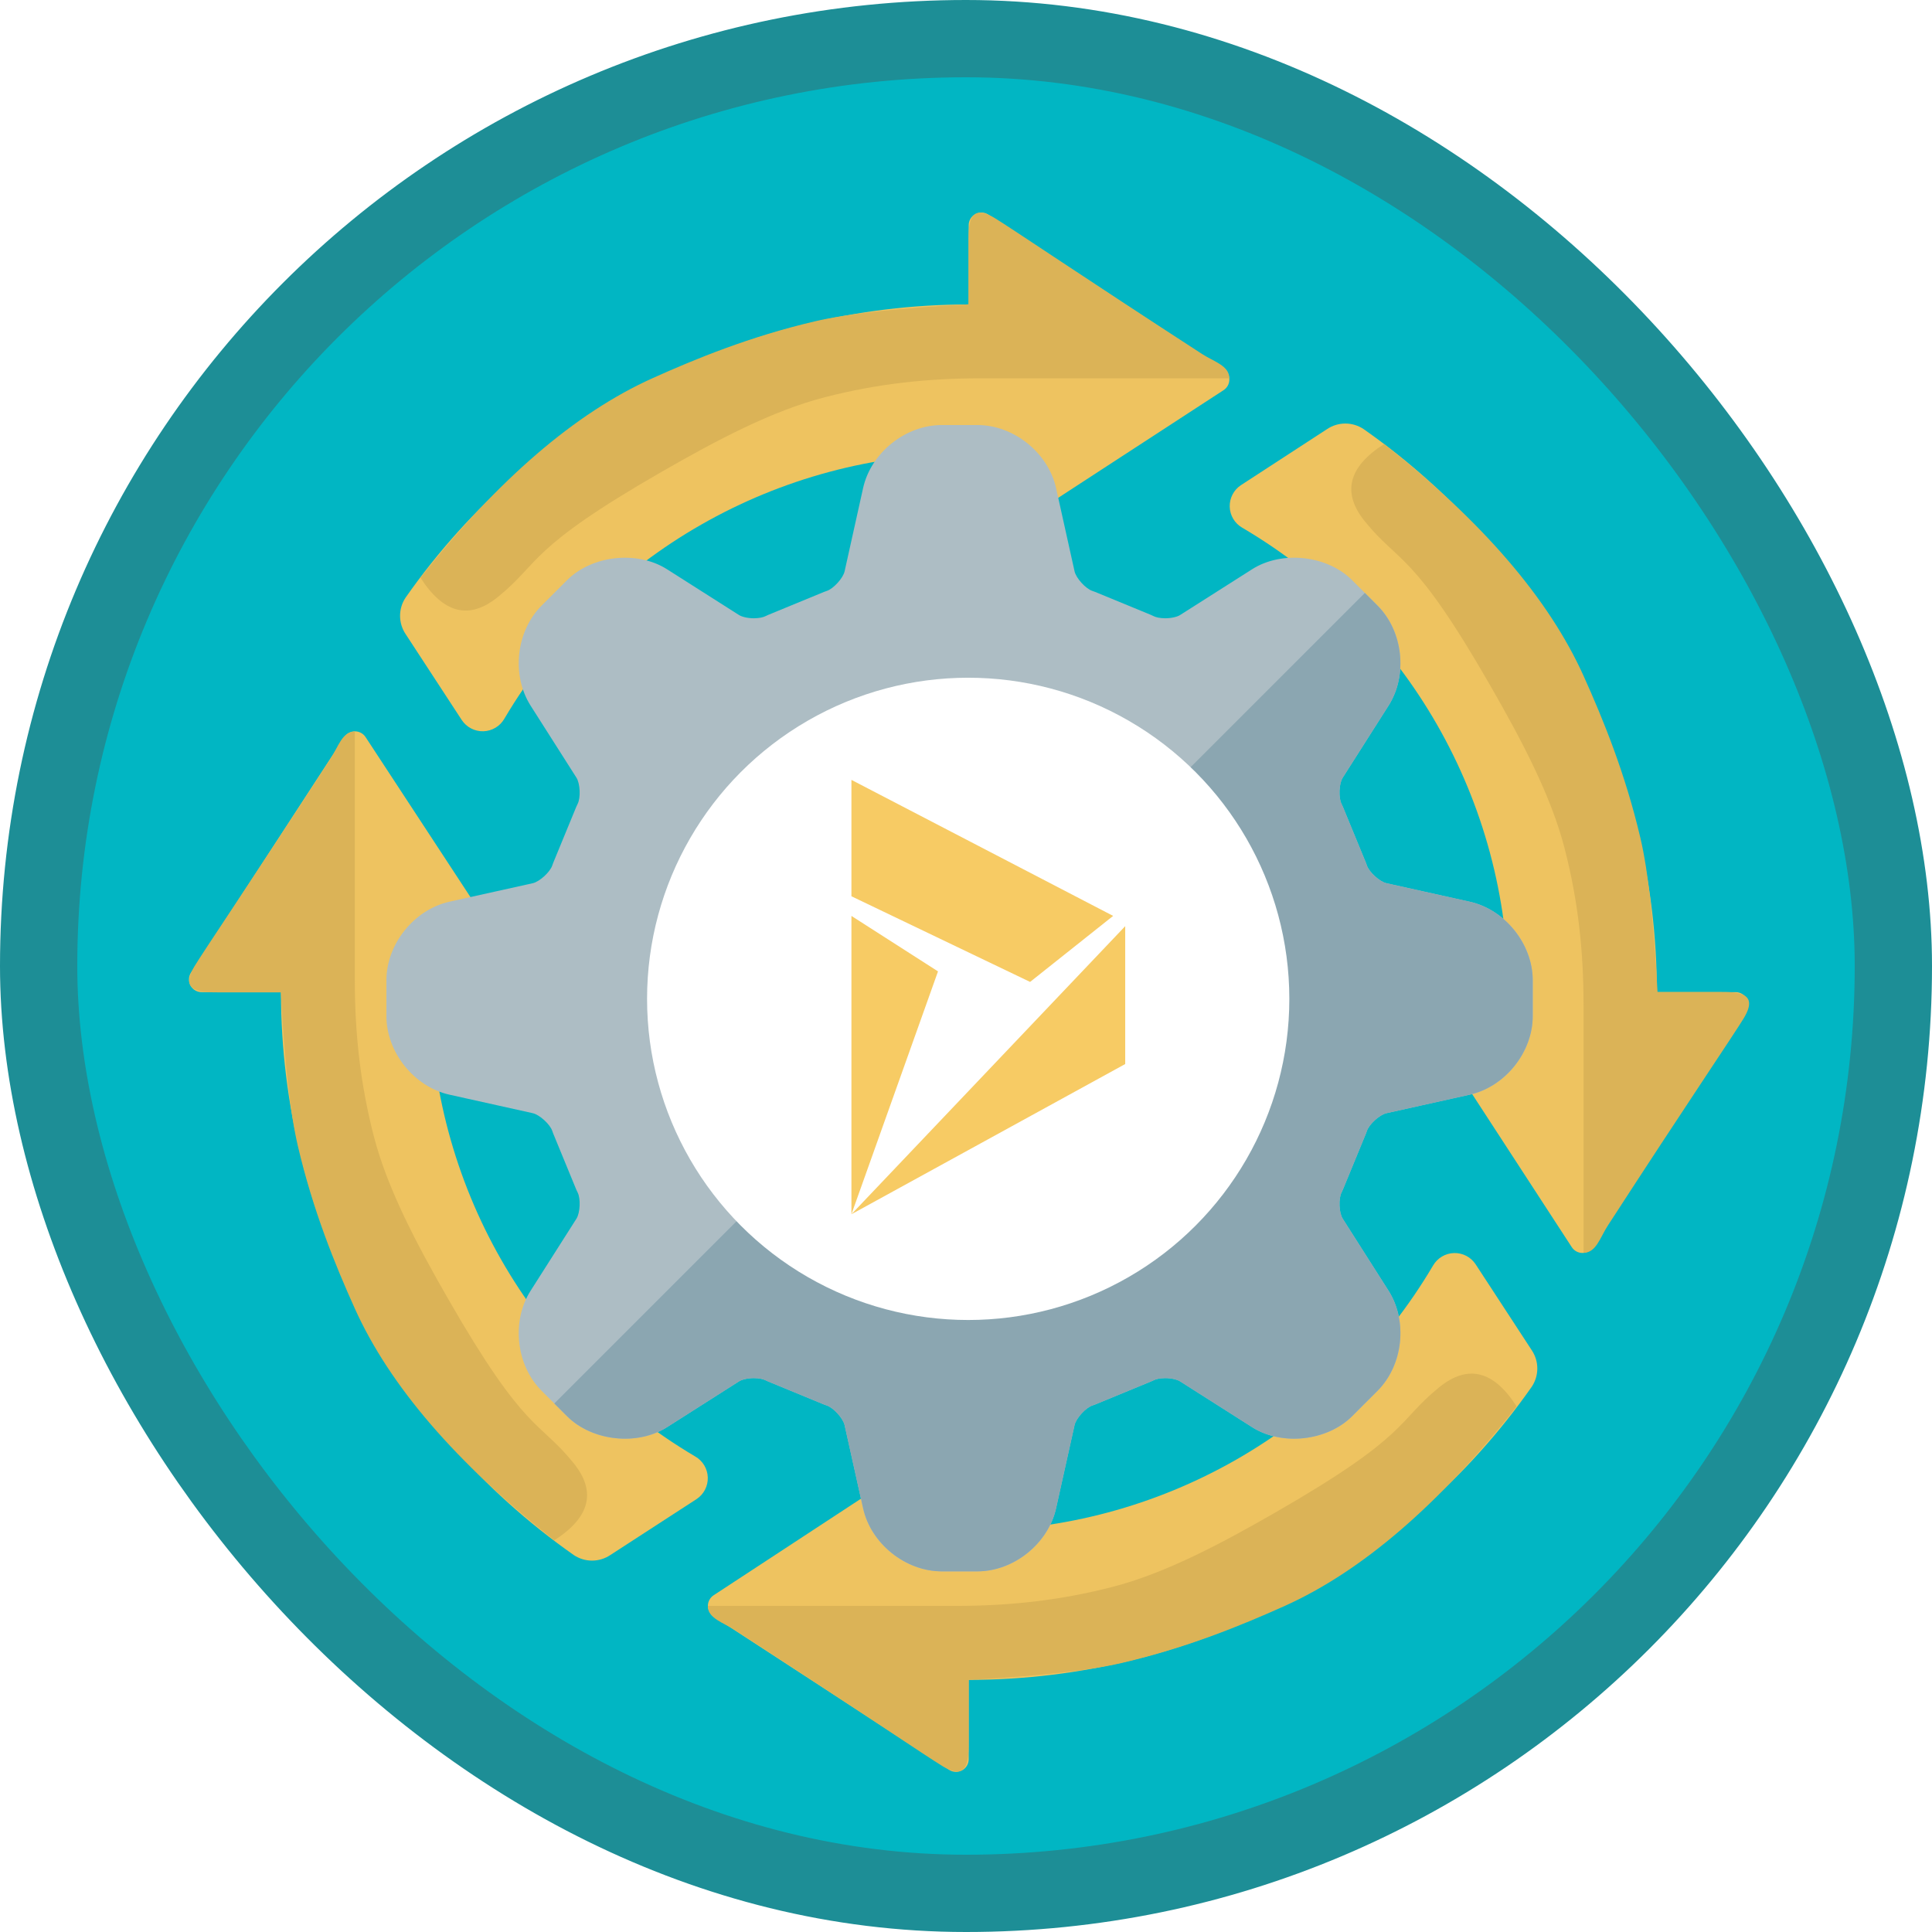
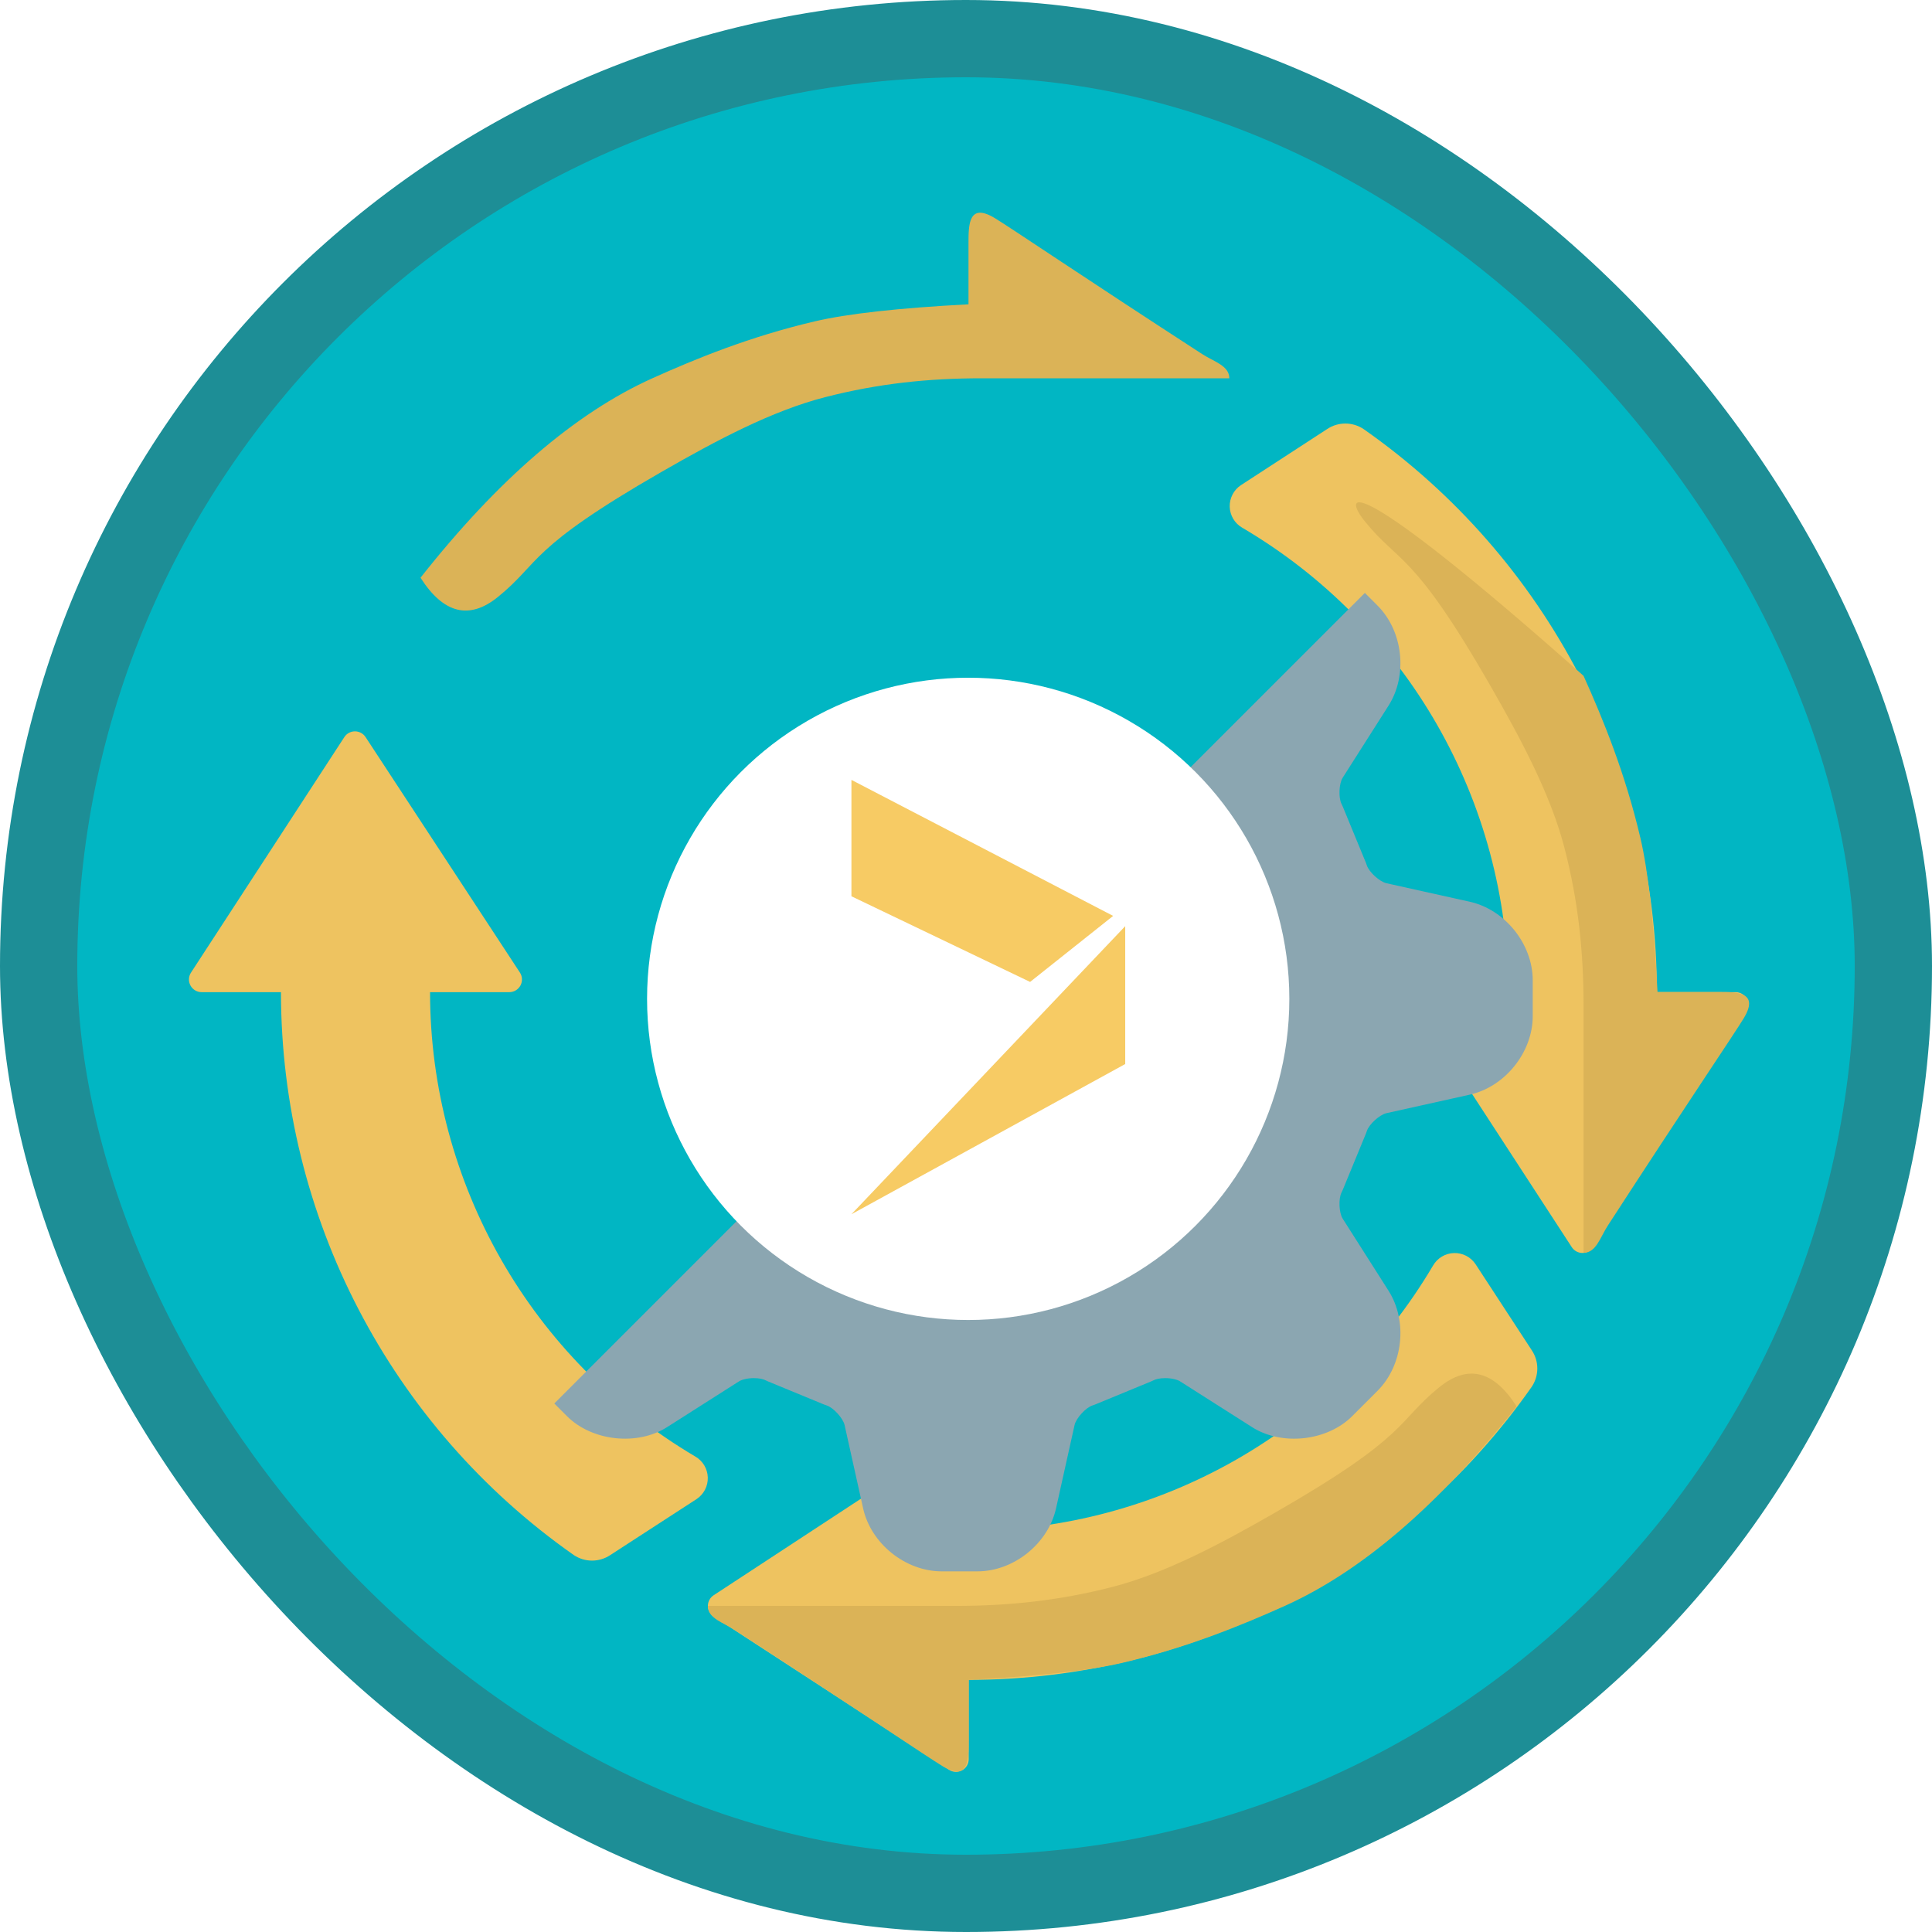
<svg xmlns="http://www.w3.org/2000/svg" xmlns:xlink="http://www.w3.org/1999/xlink" width="100px" height="100px" viewBox="0 0 100 100" version="1.1">
  <title>Introduction to developing with Dynamics 365 for Finance and Operations/manage-dynamics-365-for-finance-and-operations-system-implementations-by-using-lifecycle-services</title>
  <desc>Created with Sketch.</desc>
  <defs>
    <rect id="path-1" x="0" y="0" width="96" height="96" rx="48" />
    <filter x="-4.9%" y="-4.9%" width="109.8%" height="109.9%" filterUnits="objectBoundingBox" id="filter-3">
      <feOffset dx="0" dy="2" in="SourceAlpha" result="shadowOffsetOuter1" />
      <feColorMatrix values="0 0 0 0 0   0 0 0 0 0   0 0 0 0 0  0 0 0 0.1 0" type="matrix" in="shadowOffsetOuter1" result="shadowMatrixOuter1" />
      <feMerge>
        <feMergeNode in="shadowMatrixOuter1" />
        <feMergeNode in="SourceGraphic" />
      </feMerge>
    </filter>
    <filter x="-6.7%" y="-6.7%" width="113.3%" height="113.3%" filterUnits="objectBoundingBox" id="filter-4">
      <feOffset dx="0" dy="2" in="SourceAlpha" result="shadowOffsetOuter1" />
      <feColorMatrix values="0 0 0 0 0   0 0 0 0 0   0 0 0 0 0  0 0 0 0.096 0" type="matrix" in="shadowOffsetOuter1" result="shadowMatrixOuter1" />
      <feMerge>
        <feMergeNode in="shadowMatrixOuter1" />
        <feMergeNode in="SourceGraphic" />
      </feMerge>
    </filter>
    <filter x="-11.8%" y="-11.8%" width="123.5%" height="123.5%" filterUnits="objectBoundingBox" id="filter-5">
      <feOffset dx="0" dy="2" in="SourceAlpha" result="shadowOffsetOuter1" />
      <feColorMatrix values="0 0 0 0 0   0 0 0 0 0   0 0 0 0 0  0 0 0 0.1 0" type="matrix" in="shadowOffsetOuter1" result="shadowMatrixOuter1" />
      <feMerge>
        <feMergeNode in="shadowMatrixOuter1" />
        <feMergeNode in="SourceGraphic" />
      </feMerge>
    </filter>
  </defs>
  <g id="Badges" stroke="none" stroke-width="1" fill="none" fill-rule="evenodd">
    <g id="Introduction-to-developing-with-Dynamics-365-for-Finance-and-Operations-2" transform="translate(-50, -460)">
      <g id="Introduction-to-developing-with-Dynamics-365-for-Finance-and-Operations/manage-dynamics-365-for-finance-and-operations-system-implementations-by-using-lifecycle-services" transform="translate(50, 460)">
        <g id="Mask" transform="translate(2, 2)">
          <mask id="mask-2" fill="white">
            <use xlink:href="#path-1" />
          </mask>
          <use id="BG" fill="#01B6C3" xlink:href="#path-1" />
          <g id="lifecycle" filter="url(#filter-3)" mask="url(#mask-2)">
            <g transform="translate(7, 7)">
              <path d="M81.385,41.371 L73.455,53.556 C73.334,53.741 73.128,53.853 72.906,53.853 C72.684,53.853 72.478,53.741 72.357,53.556 L64.427,41.371 C64.294,41.169 64.283,40.91 64.398,40.698 C64.513,40.485 64.735,40.353 64.977,40.354 L69.077,40.354 C69.063,30.464 63.82,21.32 55.292,16.311 C54.906,16.086 54.663,15.678 54.65,15.231 C54.637,14.784 54.855,14.362 55.227,14.114 L59.688,11.211 C60.26,10.826 61.009,10.826 61.582,11.211 C71.09,17.869 76.755,28.746 76.76,40.354 L80.86,40.354 C81.097,40.362 81.311,40.498 81.42,40.708 C81.529,40.919 81.516,41.172 81.385,41.371 Z" id="Path" fill="#EEC360" fill-rule="nonzero" />
              <path d="M67.379,54.441 C67.132,54.065 66.708,53.844 66.258,53.858 C65.808,53.871 65.398,54.117 65.173,54.507 C60.152,63.01 51.014,68.229 41.139,68.234 L41.139,64.134 C41.14,63.892 41.008,63.67 40.795,63.555 C40.583,63.44 40.324,63.451 40.122,63.584 L27.937,71.571 C27.752,71.692 27.64,71.899 27.64,72.121 C27.64,72.342 27.752,72.549 27.937,72.67 L40.114,80.599 C40.316,80.737 40.578,80.751 40.793,80.635 C41.009,80.52 41.142,80.294 41.139,80.05 L41.139,75.95 C52.746,75.947 63.622,70.285 70.282,60.78 C70.667,60.207 70.667,59.458 70.282,58.886 L67.379,54.441 Z" id="Path" fill="#EEC360" fill-rule="nonzero" />
              <path d="M20.697,69.488 C21.269,69.873 22.018,69.873 22.591,69.488 L27.052,66.594 C27.428,66.347 27.649,65.922 27.635,65.473 C27.622,65.023 27.376,64.612 26.986,64.388 C18.483,59.367 13.264,50.228 13.259,40.354 L17.359,40.354 C17.601,40.354 17.823,40.222 17.938,40.01 C18.053,39.797 18.042,39.539 17.909,39.337 L9.922,27.152 C9.801,26.966 9.594,26.854 9.372,26.854 C9.151,26.854 8.944,26.966 8.823,27.152 L0.894,39.329 C0.756,39.531 0.742,39.792 0.858,40.008 C0.973,40.223 1.199,40.356 1.443,40.354 L5.543,40.354 C5.545,51.954 11.2,62.826 20.697,69.488 Z" id="Path" fill="#EEC360" fill-rule="nonzero" />
-               <path d="M42.156,0.108 C41.954,-0.025 41.696,-0.036 41.483,0.079 C41.271,0.194 41.139,0.416 41.139,0.658 L41.139,4.758 C29.533,4.761 18.657,10.422 11.996,19.928 C11.611,20.5 11.611,21.249 11.996,21.822 L14.899,26.266 C15.146,26.642 15.571,26.863 16.021,26.85 C16.47,26.836 16.881,26.591 17.105,26.201 C22.127,17.698 31.265,12.479 41.139,12.474 L41.139,16.574 C41.139,16.815 41.271,17.038 41.483,17.152 C41.696,17.267 41.954,17.256 42.156,17.123 L54.333,9.194 C54.519,9.073 54.631,8.866 54.631,8.644 C54.631,8.423 54.519,8.216 54.333,8.095 L42.156,0.108 Z" id="Path" fill="#EEC360" fill-rule="nonzero" />
              <path d="M27.64,72.121 C27.64,72.775 28.433,72.978 29.049,73.377 C35.308,77.435 38.959,79.917 39.783,80.414 C41.139,81.233 41.139,80.06 41.139,79.101 C41.139,78.461 41.139,77.411 41.139,75.95 C44.741,75.761 47.397,75.466 49.105,75.065 C52.443,74.282 55.245,73.137 57.503,72.121 C61.494,70.323 65.493,66.882 69.502,61.798 C68.311,59.936 66.976,59.604 65.497,60.802 C63.279,62.598 63.991,63.277 57.013,67.285 C54.175,68.915 51.315,70.434 48.571,71.141 C45.827,71.847 43.222,72.121 40.467,72.121 C34.888,72.121 32.272,72.121 27.64,72.121 Z" id="Path-87" fill="#DBB357" fill-rule="evenodd" />
-               <path d="M-9.84,49.522 C-9.84,50.176 -9.047,50.379 -8.431,50.779 C-2.171,54.837 1.479,57.319 2.303,57.816 C3.66,58.635 3.66,57.461 3.66,56.502 C3.66,55.863 3.66,54.812 3.66,53.351 C7.262,53.162 9.917,52.867 11.626,52.466 C14.963,51.684 17.766,50.539 20.023,49.522 C24.014,47.724 28.014,44.283 32.022,39.199 C30.831,37.338 29.496,37.006 28.018,38.203 C25.8,39.999 26.511,40.679 19.533,44.687 C16.695,46.316 13.835,47.836 11.091,48.542 C8.347,49.249 5.743,49.522 2.987,49.522 C-2.591,49.522 -5.208,49.522 -9.84,49.522 Z" id="Path-87" fill="#DBB357" fill-rule="evenodd" transform="translate(11.091, 47.796) rotate(90) translate(-11.091, -47.796) " />
              <path d="M12.767,12.032 C12.767,12.686 13.56,12.889 14.176,13.288 C20.436,17.347 24.087,19.828 24.91,20.326 C26.267,21.144 26.267,19.971 26.267,19.012 C26.267,18.372 26.267,17.322 26.267,15.861 C29.869,15.672 32.524,15.377 34.233,14.976 C37.57,14.193 40.373,13.049 42.63,12.032 C46.621,10.234 50.621,6.793 54.63,1.709 C53.439,-0.153 52.104,-0.485 50.625,0.713 C48.407,2.509 49.118,3.188 42.14,7.196 C39.303,8.826 36.443,10.346 33.698,11.052 C30.954,11.759 28.35,12.032 25.594,12.032 C20.016,12.032 17.399,12.032 12.767,12.032 Z" id="Path-87" fill="#DBB357" fill-rule="evenodd" transform="translate(33.698, 10.306) scale(-1, -1) translate(-33.698, -10.306) " />
-               <path d="M50.307,34.639 C50.307,35.293 51.1,35.496 51.716,35.896 C57.976,39.954 61.626,42.436 62.45,42.933 C63.807,43.752 63.807,42.578 63.807,41.619 C63.807,40.98 63.807,39.929 63.807,38.468 C67.409,38.279 70.064,37.984 71.773,37.583 C75.11,36.801 77.913,35.656 80.17,34.639 C84.161,32.841 88.161,29.4 92.169,24.316 C90.978,22.455 89.643,22.123 88.165,23.32 C85.947,25.116 86.658,25.796 79.68,29.804 C76.842,31.433 73.982,32.953 71.238,33.659 C68.494,34.366 65.89,34.639 63.134,34.639 C57.556,34.639 54.939,34.639 50.307,34.639 Z" id="Path-87" fill="#DBB357" fill-rule="evenodd" transform="translate(71.238, 32.913) scale(-1, -1) rotate(90) translate(-71.238, -32.913) " />
+               <path d="M50.307,34.639 C50.307,35.293 51.1,35.496 51.716,35.896 C57.976,39.954 61.626,42.436 62.45,42.933 C63.807,43.752 63.807,42.578 63.807,41.619 C63.807,40.98 63.807,39.929 63.807,38.468 C67.409,38.279 70.064,37.984 71.773,37.583 C75.11,36.801 77.913,35.656 80.17,34.639 C90.978,22.455 89.643,22.123 88.165,23.32 C85.947,25.116 86.658,25.796 79.68,29.804 C76.842,31.433 73.982,32.953 71.238,33.659 C68.494,34.366 65.89,34.639 63.134,34.639 C57.556,34.639 54.939,34.639 50.307,34.639 Z" id="Path-87" fill="#DBB357" fill-rule="evenodd" transform="translate(71.238, 32.913) scale(-1, -1) rotate(90) translate(-71.238, -32.913) " />
            </g>
          </g>
          <g id="Gear" filter="url(#filter-4)" mask="url(#mask-2)">
            <g transform="translate(18, 18)">
-               <path d="M38.938,29.667 C38.938,34.779 34.779,38.937 29.668,38.937 C24.556,38.937 20.397,34.779 20.397,29.667 C20.397,24.555 24.556,20.396 29.668,20.396 C34.779,20.396 38.938,24.555 38.938,29.667 Z M56.072,24.673 L51.761,23.715 C51.408,23.637 50.858,23.136 50.748,22.791 C50.734,22.744 50.716,22.698 50.697,22.652 L49.507,19.762 C49.487,19.712 49.464,19.662 49.439,19.613 C49.272,19.294 49.304,18.556 49.498,18.253 L51.869,14.526 C52.875,12.946 52.625,10.67 51.301,9.345 L49.989,8.033 C48.696,6.739 46.355,6.48 44.808,7.465 L41.08,9.835 C40.956,9.916 40.662,10.002 40.313,10.002 C40.028,10.002 39.815,9.945 39.721,9.896 C39.674,9.87 39.623,9.847 39.572,9.827 L36.682,8.637 C36.636,8.618 36.59,8.601 36.543,8.587 C36.199,8.476 35.697,7.927 35.619,7.572 L34.662,3.262 C34.255,1.433 32.468,0 30.595,0 L28.741,0 C26.866,0 25.08,1.433 24.674,3.261 L23.716,7.574 C23.637,7.927 23.136,8.476 22.792,8.587 C22.745,8.601 22.699,8.618 22.652,8.637 L19.763,9.827 C19.712,9.847 19.662,9.87 19.613,9.896 C19.52,9.945 19.307,10.002 19.021,10.002 C18.672,10.002 18.378,9.915 18.253,9.835 L14.527,7.466 C12.98,6.481 10.638,6.741 9.346,8.034 L8.034,9.345 C6.709,10.671 6.46,12.947 7.466,14.527 L9.837,18.253 C10.03,18.557 10.063,19.293 9.897,19.612 C9.872,19.662 9.847,19.712 9.827,19.762 L8.638,22.652 C8.619,22.698 8.601,22.744 8.587,22.791 C8.476,23.136 7.927,23.637 7.573,23.716 L3.263,24.672 C1.434,25.079 0.001,26.865 0.001,28.74 L0.001,30.594 C0.001,32.467 1.434,34.254 3.262,34.66 L7.574,35.618 C7.927,35.696 8.476,36.197 8.587,36.542 C8.601,36.589 8.619,36.636 8.638,36.681 L9.827,39.572 C9.847,39.622 9.871,39.671 9.897,39.72 C10.063,40.039 10.03,40.776 9.836,41.08 L7.466,44.806 C6.459,46.387 6.709,48.664 8.034,49.988 L9.346,51.3 C10.637,52.591 12.976,52.854 14.528,51.868 L18.252,49.498 C18.378,49.417 18.672,49.331 19.021,49.331 C19.307,49.331 19.52,49.388 19.613,49.438 C19.663,49.462 19.712,49.486 19.763,49.506 L22.652,50.697 C22.699,50.715 22.745,50.732 22.792,50.747 C23.136,50.857 23.637,51.407 23.716,51.76 L24.674,56.071 C25.08,57.9 26.866,59.333 28.741,59.333 L30.595,59.333 C32.468,59.333 34.254,57.9 34.661,56.071 L35.619,51.76 C35.697,51.407 36.199,50.857 36.543,50.747 C36.59,50.732 36.636,50.715 36.682,50.697 L39.572,49.506 C39.623,49.486 39.673,49.462 39.721,49.438 C39.815,49.388 40.028,49.331 40.312,49.331 C40.661,49.331 40.956,49.417 41.08,49.498 L44.807,51.868 C46.353,52.854 48.696,52.593 49.989,51.3 L51.3,49.989 C52.625,48.664 52.875,46.388 51.869,44.806 L49.498,41.08 C49.304,40.776 49.272,40.04 49.439,39.721 C49.464,39.672 49.487,39.623 49.507,39.573 L50.697,36.681 C50.716,36.636 50.734,36.589 50.748,36.542 C50.858,36.197 51.408,35.696 51.762,35.618 L56.071,34.66 C57.901,34.254 59.334,32.467 59.334,30.594 L59.334,28.74 C59.334,26.865 57.901,25.079 56.072,24.673 L56.072,24.673 Z" id="Fill-376" fill="#ADBDC4" />
              <path d="M14.528,51.868 L18.252,49.498 C18.378,49.417 18.672,49.331 19.021,49.331 C19.307,49.331 19.52,49.388 19.613,49.438 C19.663,49.462 19.712,49.486 19.763,49.506 L22.652,50.697 C22.699,50.715 22.745,50.732 22.792,50.747 C23.136,50.857 23.637,51.407 23.716,51.76 L24.674,56.071 C25.08,57.9 26.866,59.333 28.741,59.333 L30.595,59.333 C32.468,59.333 34.254,57.9 34.661,56.071 L35.619,51.76 C35.697,51.407 36.199,50.857 36.543,50.747 C36.59,50.732 36.636,50.715 36.682,50.697 L39.572,49.506 C39.623,49.486 39.673,49.462 39.721,49.438 C39.815,49.388 40.028,49.331 40.312,49.331 C40.661,49.331 40.956,49.417 41.08,49.498 L44.807,51.868 C46.353,52.854 48.696,52.593 49.989,51.3 L51.3,49.989 C52.625,48.664 52.875,46.388 51.869,44.806 L49.498,41.08 C49.304,40.776 49.272,40.04 49.439,39.721 C49.464,39.672 49.487,39.623 49.507,39.573 L50.697,36.681 C50.716,36.636 50.734,36.589 50.748,36.542 C50.858,36.197 51.408,35.696 51.762,35.618 L56.071,34.66 C57.901,34.254 59.334,32.467 59.334,30.594 L59.334,28.74 C59.334,26.865 57.901,25.079 56.072,24.673 L51.761,23.715 C51.408,23.637 50.858,23.136 50.748,22.791 C50.734,22.744 50.716,22.698 50.697,22.652 L49.507,19.762 C49.487,19.712 49.464,19.662 49.439,19.613 C49.272,19.294 49.304,18.556 49.498,18.253 L51.869,14.526 C52.875,12.946 52.625,10.67 51.301,9.345 L50.645,8.689 L36.219,23.114 C37.898,24.793 38.938,27.111 38.938,29.667 C38.938,34.779 34.779,38.937 29.668,38.937 C27.112,38.937 24.794,37.897 23.115,36.219 L8.69,50.644 L9.346,51.3 C10.637,52.591 12.976,52.854 14.528,51.868" id="Fill-377" fill="#8BA6B1" />
              <path d="M29.668,38.937 C24.547,38.937 20.397,34.787 20.397,29.667 C20.397,24.546 24.547,20.396 29.668,20.396 C34.788,20.396 38.938,24.546 38.938,29.667 C38.938,34.787 34.788,38.937 29.668,38.937 Z M29.668,16.687 C22.499,16.687 16.688,22.498 16.688,29.667 C16.688,36.835 22.499,42.646 29.668,42.646 C36.836,42.646 42.647,36.835 42.647,29.667 C42.647,22.498 36.836,16.687 29.668,16.687 L29.668,16.687 Z" id="Fill-378" fill="#8BA6B1" />
              <path d="M38.938,29.667 C38.938,34.787 34.788,38.937 29.668,38.937 C27.107,38.937 24.789,37.9 23.112,36.222 L20.489,38.844 C22.839,41.193 26.083,42.646 29.668,42.646 C36.836,42.646 42.647,36.835 42.647,29.667 C42.647,26.083 41.194,22.838 38.846,20.489 L36.223,23.111 C37.901,24.788 38.938,27.106 38.938,29.667" id="Fill-379" fill="#ADBDC4" />
            </g>
          </g>
          <g id="dynamics-icon" filter="url(#filter-5)" mask="url(#mask-2)">
            <g transform="translate(31, 31)">
              <circle id="Oval" fill="#FFFFFF" fill-rule="nonzero" cx="17.114" cy="16.701" r="16.622" />
              <g id="Dynamics-icon" stroke-width="1" fill="none" fill-rule="evenodd" transform="translate(11.07, 5.367)">
-                 <polygon id="Path" fill="#F7CB64" points="0 22.482 4.481 9.912 0 7.041" />
                <polygon id="Path" fill="#F7CB64" points="14.171 14.707 14.171 7.571 0 22.482" />
                <polygon id="Path" fill="#F7CB64" points="0 0 0 6.024 9.248 10.457 13.546 7.04" />
              </g>
            </g>
          </g>
        </g>
        <g id="Dynamic-Border" stroke="#1D8E96" stroke-width="4">
          <rect id="Azure-Border" x="2" y="2" width="96" height="96" rx="48" />
        </g>
      </g>
    </g>
  </g>
</svg>